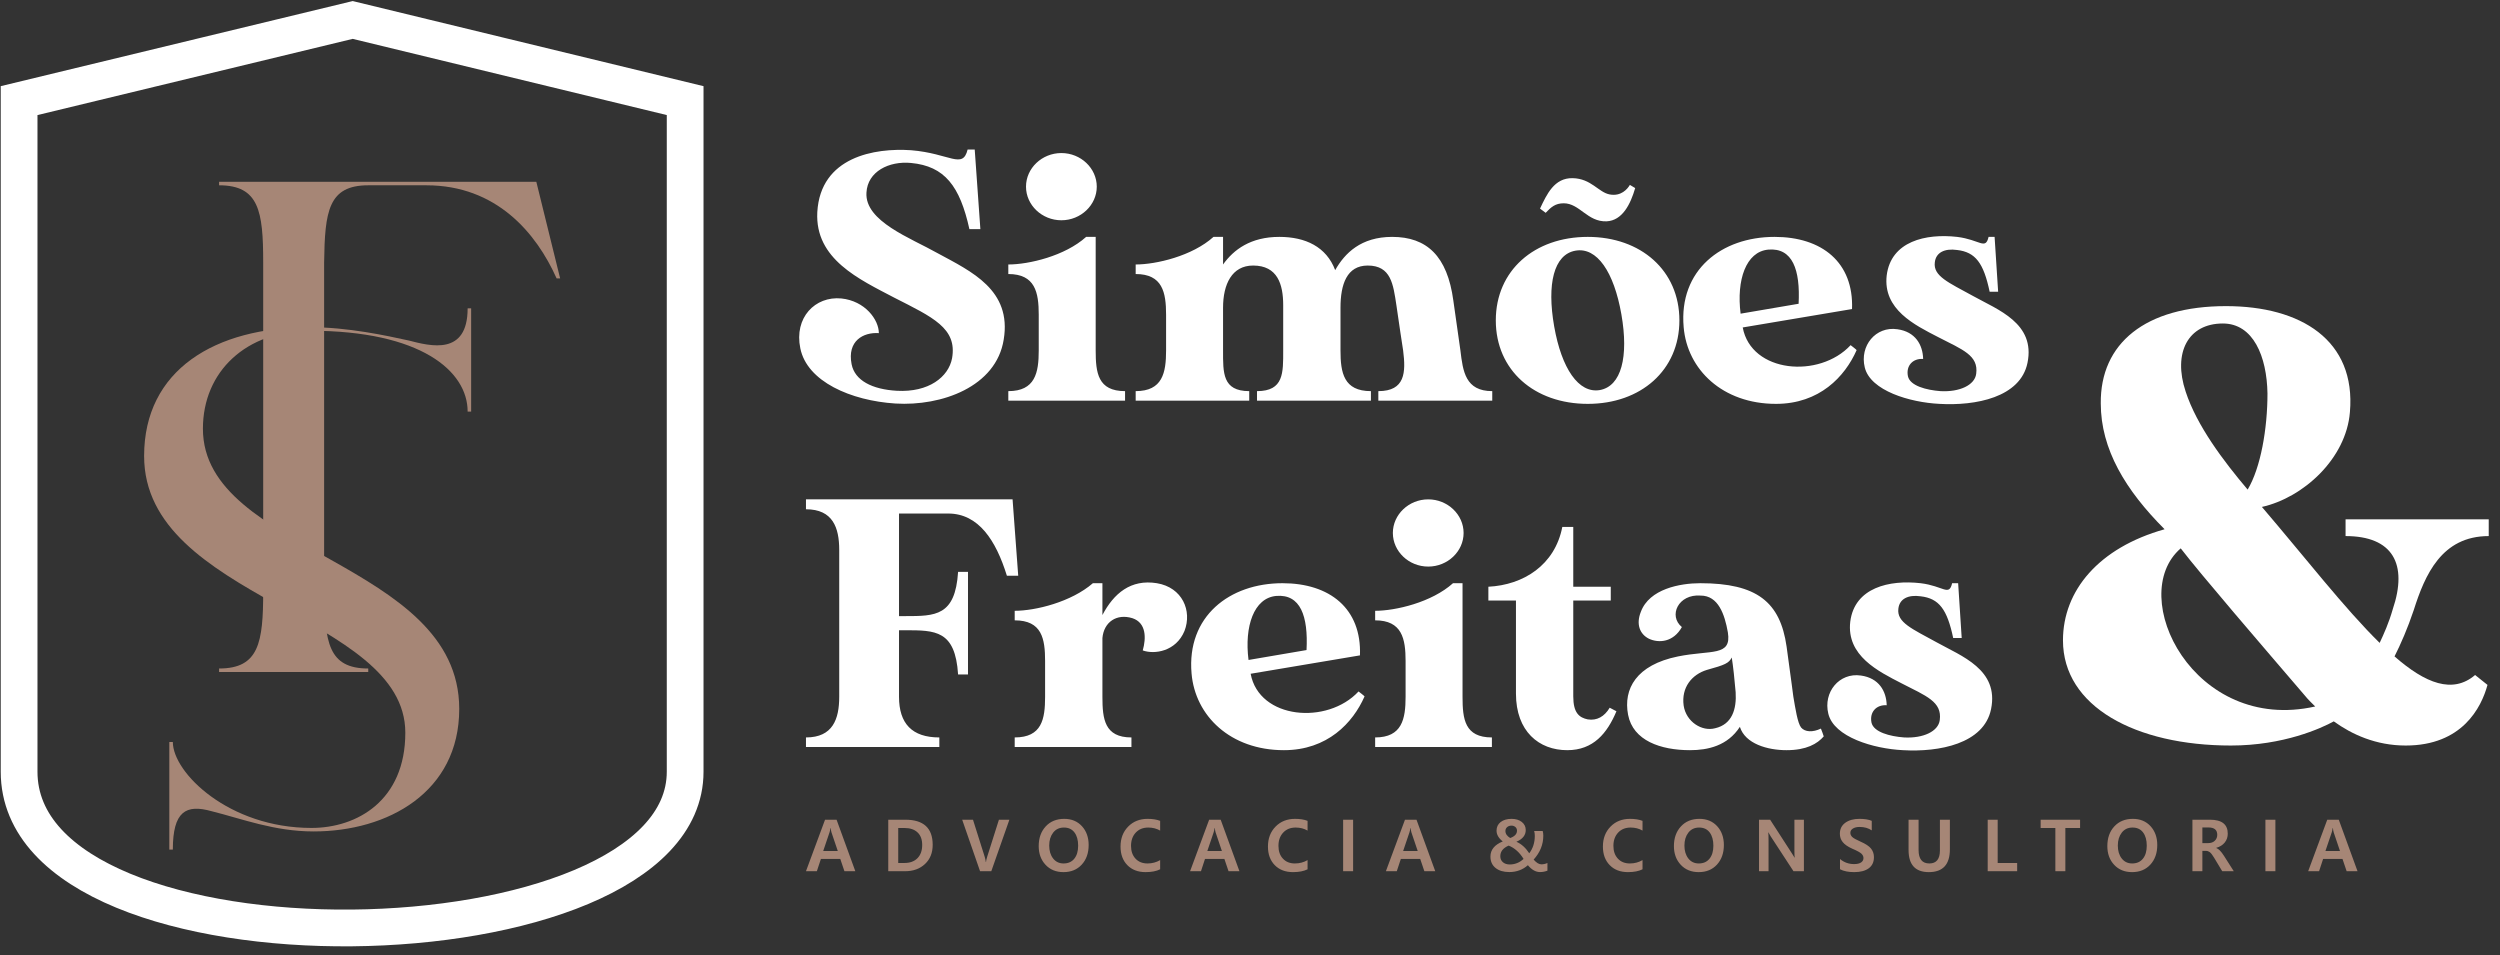
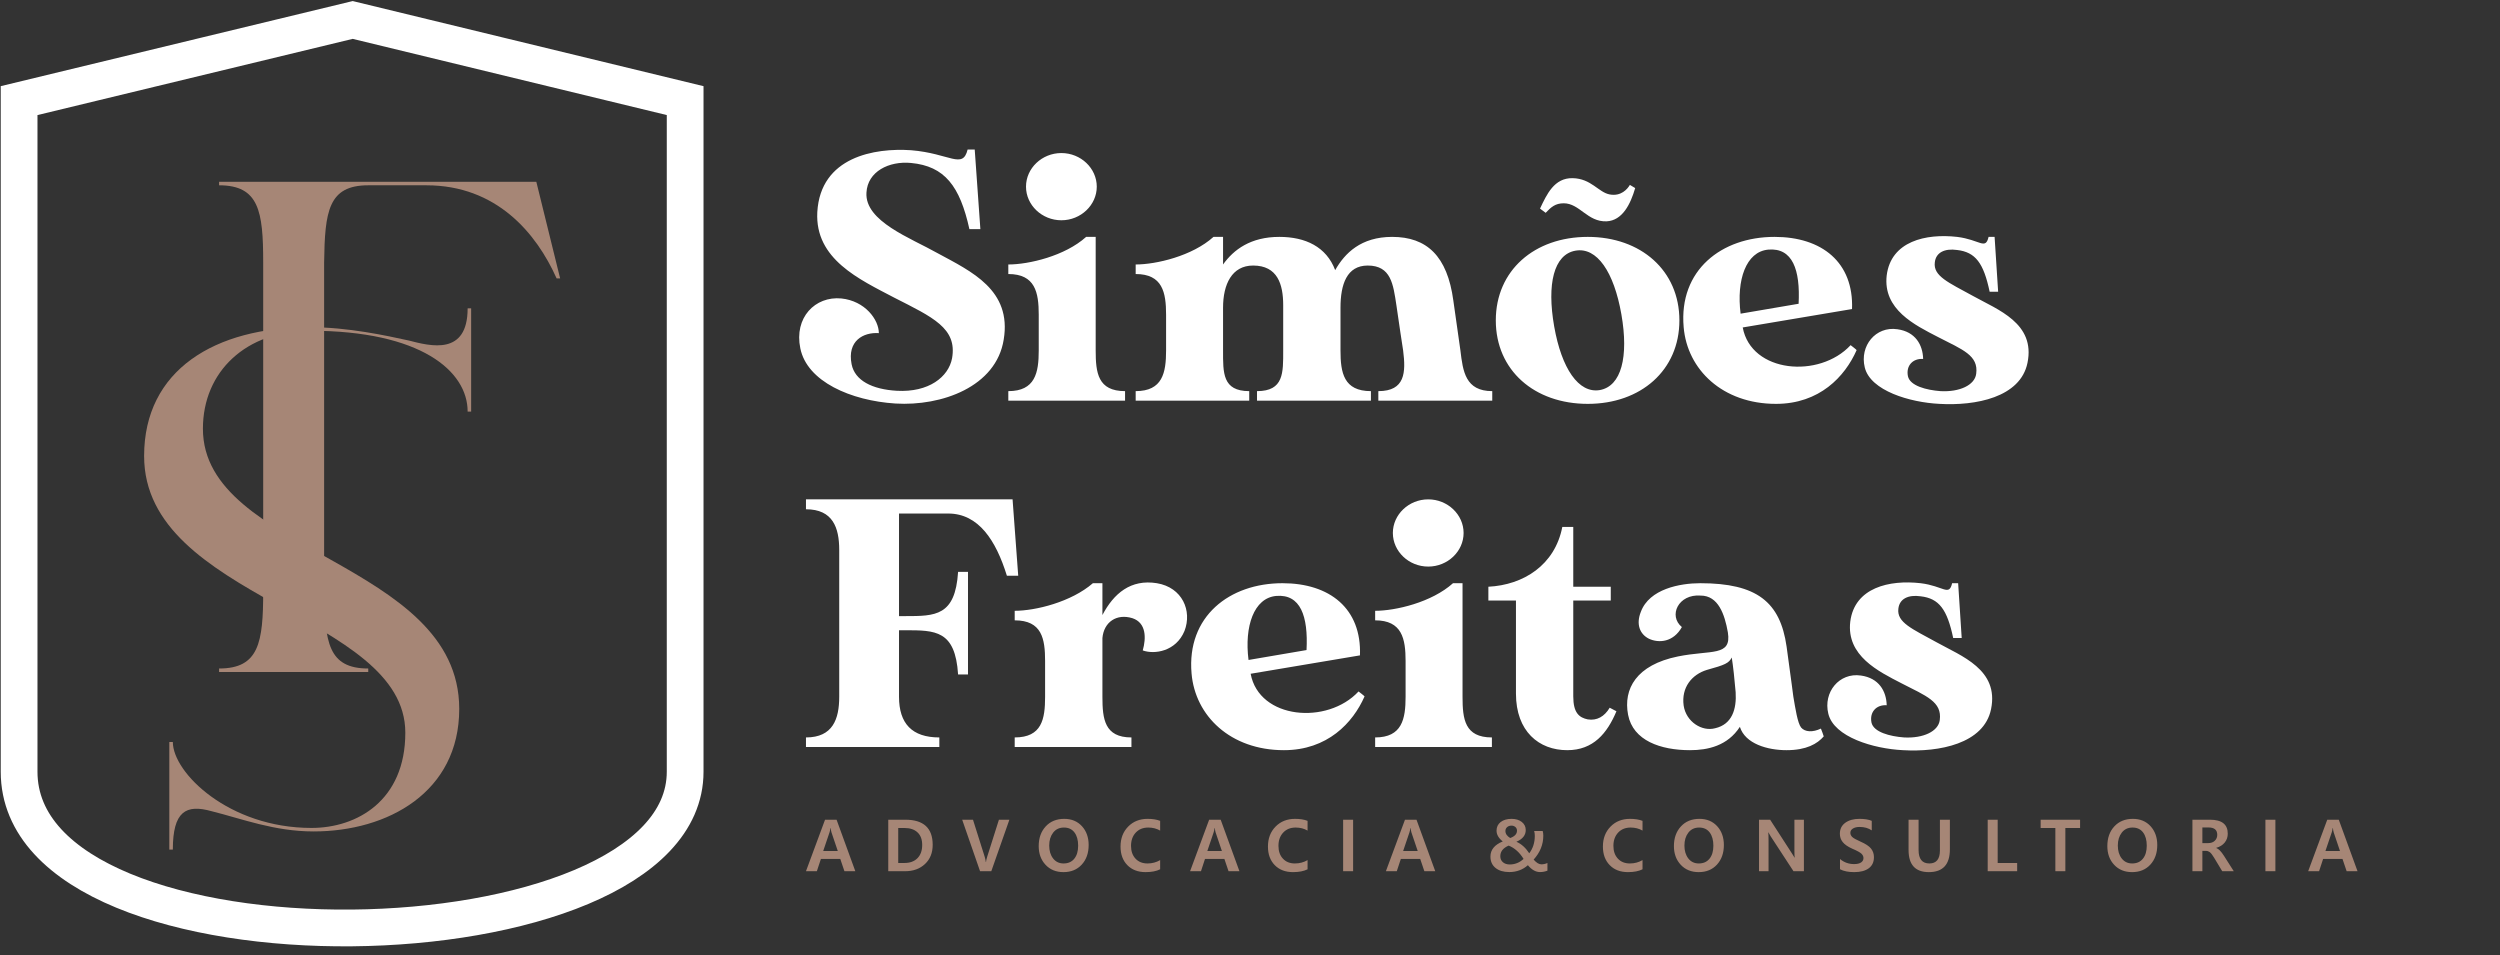
<svg xmlns="http://www.w3.org/2000/svg" width="212" height="81" viewBox="0 0 212 81" fill="none">
  <rect x="0" y="0" width="212" height="81" fill="#333333" stroke="none" />
  <g clip-path="url(#clip0_2_43)">
-     <path d="M211.044 45.459C211.044 44.828 211.044 44.039 211.044 44.039H198.904C198.904 44.039 198.904 44.354 198.904 45.459C202.899 45.459 204.213 47.814 202.899 51.685C202.584 52.79 202.162 53.736 201.795 54.516C198.851 51.633 195.488 47.289 191.81 42.988C195.331 42.2 198.958 38.889 199.273 34.948C199.798 28.85 195.12 25.959 188.762 25.959C181.929 25.959 178.092 29.113 178.146 34.211C178.146 38.1 180.248 41.569 183.558 44.88C177.987 46.447 174.94 50.066 174.94 54.305C174.94 59.91 181.089 63.221 189.182 63.221C193.65 63.221 196.854 61.75 197.905 61.172C199.43 62.276 201.479 63.221 204.002 63.221C208.784 63.221 210.413 60.016 210.94 58.08L209.889 57.24C207.996 58.859 205.684 57.965 203.056 55.663C203.582 54.62 204.159 53.306 204.685 51.739C205.632 48.752 207.05 45.459 211.044 45.459ZM188.499 27.432C191.074 27.432 192.23 30.217 192.282 33.371C192.282 36.366 191.705 39.677 190.6 41.517C188.551 39.098 186.291 36.103 185.345 33.212C184.242 29.901 185.555 27.432 188.499 27.432ZM184.925 46.5C186.659 48.752 191.757 54.672 195.488 59.026C195.699 59.289 196.014 59.604 196.33 59.91C186.028 62.222 180.248 50.538 184.925 46.5Z" fill="white" />
    <path d="M79.506 21.469C77.226 20.179 73.327 18.769 73.475 16.339C73.565 14.54 75.396 13.639 77.255 13.819C80.105 14.089 81.397 15.769 82.205 19.429H83.135L82.656 12.678C82.656 12.678 82.326 12.678 82.055 12.678C81.635 14.389 80.555 13.008 77.255 12.739C74.196 12.53 69.576 13.28 69.307 17.989C69.096 21.979 72.876 23.688 75.847 25.249C79.086 26.898 81.186 27.829 80.736 30.378C80.436 31.968 78.756 33.287 76.056 33.139C73.956 33.018 72.487 32.267 72.216 30.888C71.827 28.908 73.206 28.159 74.526 28.249C74.526 27.108 73.356 25.518 71.346 25.309C69.127 25.098 67.326 26.929 67.867 29.538C68.436 32.357 72.157 33.978 75.937 34.219C79.836 34.457 84.485 32.808 85.116 28.788C85.805 24.588 82.385 23.028 79.506 21.469ZM92.914 29.718V20.088C92.914 20.088 92.645 20.088 92.105 20.088C90.305 21.709 87.245 22.428 85.505 22.428C85.505 22.758 85.505 22.879 85.505 23.238C87.785 23.238 88.085 24.799 88.085 26.688V29.718C88.085 31.609 87.785 33.168 85.505 33.168C85.505 33.528 85.505 33.978 85.505 33.978H95.405C95.405 33.978 95.405 33.799 95.405 33.168C93.096 33.168 92.914 31.609 92.914 29.718ZM90.005 18.679C91.654 18.679 93.006 17.388 93.006 15.829C93.006 14.268 91.654 12.979 90.005 12.979C88.355 12.979 87.005 14.268 87.005 15.829C87.005 17.388 88.355 18.679 90.005 18.679ZM123.843 29.718C123.843 29.718 123.663 28.488 123.243 25.489C122.734 21.709 120.993 20.088 118.053 20.088C115.414 20.088 114.035 21.469 113.224 22.908C112.474 20.929 110.704 20.088 108.485 20.088C106.055 20.088 104.615 21.168 103.715 22.428V20.088C103.715 20.088 103.414 20.088 102.904 20.088C101.105 21.709 98.044 22.428 96.305 22.428C96.305 22.758 96.305 22.879 96.305 23.238C98.585 23.238 98.884 24.799 98.884 26.688V29.718C98.884 31.609 98.585 33.168 96.305 33.168C96.305 33.528 96.305 33.978 96.305 33.978H105.934C105.934 33.978 105.934 33.799 105.934 33.168C103.654 33.168 103.715 31.609 103.715 29.718V26.089C103.715 24.108 104.465 22.518 106.264 22.518C108.335 22.518 108.815 24.108 108.815 25.878C108.815 27.198 108.815 29.718 108.815 29.718C108.815 31.609 108.874 33.168 106.594 33.168C106.594 33.799 106.594 33.978 106.594 33.978H116.254C116.254 33.978 116.254 33.528 116.254 33.168C113.945 33.168 113.674 31.609 113.674 29.718C113.674 29.718 113.674 28.669 113.674 26.089C113.674 24.108 114.214 22.518 115.984 22.518C117.963 22.518 118.145 24.108 118.414 25.878C118.565 26.989 118.985 29.718 118.985 29.718C119.223 31.578 119.164 33.168 116.883 33.168C116.883 33.528 116.883 33.978 116.883 33.978H126.543C126.543 33.978 126.543 33.799 126.543 33.168C124.263 33.168 124.054 31.488 123.843 29.718ZM134.644 20.088C130.114 20.088 126.844 22.938 126.844 27.169C126.844 31.398 130.114 34.248 134.644 34.248C139.143 34.248 142.413 31.398 142.413 27.169C142.413 22.938 139.143 20.088 134.644 20.088ZM135.663 33.078C133.862 33.379 132.423 31.248 131.794 27.679C131.163 24.078 131.764 21.588 133.593 21.258C135.423 20.929 136.863 23.059 137.494 26.659C138.123 30.257 137.494 32.748 135.663 33.078ZM132.604 17.239C133.954 17.239 134.613 18.829 136.234 18.769C137.584 18.709 138.273 17.298 138.664 15.948L138.213 15.679C138.004 16.038 137.463 16.669 136.503 16.489C135.542 16.309 134.943 15.139 133.353 15.108C131.794 15.079 131.163 16.489 130.594 17.689L131.073 18.048C131.524 17.57 131.883 17.239 132.604 17.239ZM156.932 29.269C154.292 32.119 148.503 31.638 147.783 27.768L157.052 26.208C157.202 22.248 154.502 20.088 150.482 20.088C145.983 20.088 142.354 22.908 142.774 27.738C143.073 31.338 146.073 34.248 150.603 34.248C154.292 34.248 156.452 31.937 157.442 29.689C157.442 29.658 156.932 29.269 156.932 29.269ZM149.943 21.168C152.012 20.988 152.672 22.879 152.522 25.759L147.603 26.599C147.243 23.748 148.052 21.349 149.943 21.168ZM167.311 25.098C165.242 23.959 163.922 23.418 164.072 22.248C164.162 21.408 164.912 21.049 165.961 21.199C167.522 21.379 168.212 22.309 168.722 24.739H169.442L169.142 20.088C169.142 20.088 168.811 20.088 168.632 20.088C168.362 21.229 167.911 20.328 165.961 20.088C163.322 19.789 160.351 20.449 159.992 23.358C159.662 26.239 162.361 27.558 164.342 28.579C166.442 29.658 167.792 30.138 167.581 31.699C167.462 32.658 166.172 33.258 164.551 33.168C163.352 33.078 161.972 32.718 161.793 31.908C161.611 31.008 162.213 30.378 163.082 30.439C163.053 29.238 162.422 28.128 160.892 27.919C159.062 27.648 157.683 29.328 158.132 31.158C158.612 33.139 161.972 34.127 164.461 34.248C167.522 34.428 171.331 33.707 171.931 30.769C172.621 27.409 169.411 26.268 167.311 25.098Z" fill="white" />
    <path d="M85.866 42.346H68.346C68.346 42.346 68.346 42.826 68.346 43.186C70.625 43.186 71.166 44.746 71.166 46.635V59.085C71.166 60.975 70.625 62.535 68.346 62.535C68.346 62.896 68.346 63.345 68.346 63.345H79.656C79.656 63.345 79.656 62.896 79.656 62.535C77.345 62.535 76.236 61.364 76.236 59.085V53.445H76.746C79.326 53.445 81.006 53.445 81.246 57.196C81.875 57.196 82.086 57.196 82.086 57.196V48.495C82.086 48.495 81.875 48.495 81.246 48.495C81.006 52.246 79.326 52.246 76.746 52.246H76.236V43.547H80.406C82.985 43.547 84.456 45.826 85.385 48.825C86.016 48.825 86.345 48.825 86.345 48.825L85.866 42.346ZM98.105 49.456C95.885 49.096 94.445 50.325 93.485 52.156V49.456C93.485 49.456 93.186 49.456 92.676 49.456C90.845 51.046 87.816 51.796 86.046 51.796C86.046 52.126 86.046 52.246 86.046 52.605C88.355 52.605 88.624 54.166 88.624 56.055V59.085C88.624 60.975 88.355 62.535 86.046 62.535C86.046 62.896 86.046 63.345 86.046 63.345H95.946C95.946 63.345 95.946 63.165 95.946 62.535C93.664 62.535 93.485 60.975 93.485 59.085V54.105C93.606 52.755 94.686 52.005 96.036 52.425C97.204 52.816 97.204 54.105 96.905 55.156C97.895 55.516 99.724 55.246 100.445 53.505C101.105 51.796 100.265 49.816 98.105 49.456ZM115.205 58.635C112.564 61.485 106.774 61.005 106.055 57.135L115.324 55.576C115.474 51.616 112.775 49.456 108.755 49.456C104.254 49.456 100.624 52.275 101.044 57.106C101.345 60.706 104.344 63.615 108.874 63.615C112.564 63.615 114.724 61.306 115.715 59.055C115.715 59.026 115.205 58.635 115.205 58.635ZM108.214 50.536C110.284 50.356 110.944 52.246 110.794 55.125L105.875 55.965C105.514 53.115 106.325 50.716 108.214 50.536ZM124.023 59.085V49.456C124.023 49.456 123.753 49.456 123.214 49.456C121.413 51.075 118.354 51.796 116.613 51.796C116.613 52.126 116.613 52.246 116.613 52.605C118.893 52.605 119.194 54.166 119.194 56.055V59.085C119.194 60.975 118.893 62.535 116.613 62.535C116.613 62.896 116.613 63.345 116.613 63.345H126.513C126.513 63.345 126.513 63.165 126.513 62.535C124.204 62.535 124.023 60.975 124.023 59.085ZM121.114 48.046C122.763 48.046 124.113 46.756 124.113 45.196C124.113 43.637 122.763 42.346 121.114 42.346C119.463 42.346 118.114 43.637 118.114 45.196C118.114 46.756 119.463 48.046 121.114 48.046ZM136.503 60.015C136.054 60.765 135.423 61.126 134.644 61.005C133.923 60.855 133.413 60.466 133.413 59.055V50.925H136.593V49.755H133.413V44.686C133.413 44.686 132.993 44.686 132.483 44.686C131.854 47.926 129.184 49.606 126.214 49.755C126.214 50.116 126.214 50.925 126.214 50.925H128.553C128.553 51.855 128.553 58.815 128.553 58.815C128.553 62.025 130.503 63.615 132.903 63.615C135.122 63.615 136.292 62.175 137.074 60.315L136.503 60.015ZM154.413 61.784C153.723 62.114 153.063 62.085 152.733 61.694C152.432 61.306 152.252 60.106 152.072 59.055C152.072 59.055 151.922 57.856 151.502 54.826C150.963 51.046 148.982 49.456 144.182 49.456C142.473 49.456 139.863 49.936 139.143 51.886C138.723 52.935 139.053 53.775 139.832 54.166C140.672 54.555 141.903 54.465 142.623 53.175C141.453 52.216 142.323 50.356 144.213 50.505C145.712 50.505 146.253 52.095 146.523 53.625C146.853 55.695 145.112 55.096 142.293 55.666C138.754 56.385 137.642 58.425 138.062 60.616C138.482 62.806 140.822 63.615 143.313 63.615C144.813 63.615 146.493 63.255 147.542 61.636C147.993 63.075 149.882 63.615 151.502 63.615C153.182 63.615 154.112 63.075 154.653 62.445C154.563 62.146 154.532 62.114 154.413 61.784ZM145.442 61.755C144.333 62.056 142.983 61.216 142.774 59.835C142.563 58.305 143.463 57.196 144.753 56.805C146.282 56.385 146.612 56.235 146.853 55.756C146.972 56.506 147.093 57.615 147.183 58.696C147.273 60.136 146.882 61.425 145.442 61.755ZM164.221 54.465C162.152 53.326 160.832 52.785 160.982 51.616C161.072 50.776 161.822 50.415 162.871 50.566C164.432 50.745 165.121 51.675 165.631 54.105H166.352L166.051 49.456C166.051 49.456 165.721 49.456 165.541 49.456C165.272 50.595 164.822 49.696 162.871 49.456C160.232 49.155 157.263 49.816 156.901 52.726C156.571 55.605 159.273 56.926 161.252 57.946C163.352 59.026 164.701 59.505 164.492 61.065C164.371 62.025 163.082 62.624 161.462 62.535C160.261 62.445 158.882 62.085 158.702 61.275C158.523 60.376 159.122 59.745 159.992 59.805C159.962 58.606 159.331 57.496 157.802 57.285C155.972 57.016 154.592 58.696 155.042 60.526C155.522 62.505 158.882 63.495 161.373 63.615C164.432 63.794 168.241 63.075 168.841 60.136C169.532 56.776 166.321 55.635 164.221 54.465Z" fill="white" />
    <path d="M72.531 73.879H71.608L71.255 72.835H69.614L69.269 73.879H68.346L69.964 69.511H70.941L72.531 73.879ZM71.044 72.165L70.509 70.583C70.488 70.519 70.465 70.398 70.441 70.22H70.421C70.405 70.354 70.38 70.472 70.346 70.576L69.808 72.165H71.044ZM75.325 73.879V69.511H76.772C78.319 69.511 79.092 70.222 79.092 71.642C79.092 72.318 78.875 72.861 78.439 73.268C78.002 73.677 77.442 73.879 76.755 73.879H75.325ZM76.17 70.215V73.18H76.705C77.174 73.18 77.54 73.042 77.805 72.771C78.071 72.498 78.202 72.126 78.202 71.653C78.202 71.189 78.071 70.833 77.805 70.586C77.54 70.338 77.175 70.215 76.71 70.215H76.17ZM85.596 69.511L84.062 73.879H83.109L81.593 69.511H82.509L83.508 72.675C83.549 72.807 83.578 72.949 83.596 73.098H83.614C83.622 72.989 83.653 72.845 83.709 72.666L84.709 69.511H85.596ZM88.082 71.751C88.082 71.065 88.28 70.508 88.675 70.081C89.069 69.653 89.594 69.439 90.249 69.439C90.87 69.439 91.37 69.648 91.749 70.062C92.128 70.477 92.318 71.008 92.318 71.657C92.318 72.341 92.122 72.895 91.731 73.32C91.341 73.745 90.824 73.956 90.182 73.956C89.556 73.956 89.049 73.75 88.664 73.337C88.276 72.923 88.082 72.394 88.082 71.751ZM88.973 71.704C88.973 72.147 89.082 72.511 89.301 72.794C89.52 73.078 89.817 73.221 90.193 73.221C90.582 73.221 90.886 73.085 91.102 72.815C91.319 72.546 91.427 72.178 91.427 71.715C91.427 71.24 91.323 70.862 91.112 70.588C90.903 70.313 90.605 70.176 90.223 70.176C89.835 70.176 89.53 70.32 89.308 70.607C89.084 70.895 88.973 71.261 88.973 71.704ZM98.381 73.716C98.064 73.876 97.653 73.956 97.147 73.956C96.5 73.956 95.983 73.758 95.599 73.364C95.214 72.971 95.021 72.444 95.021 71.787C95.021 71.099 95.237 70.535 95.666 70.097C96.094 69.658 96.647 69.439 97.318 69.439C97.742 69.439 98.095 69.496 98.381 69.609V70.434C98.085 70.263 97.748 70.176 97.372 70.176C96.931 70.176 96.578 70.32 96.31 70.607C96.045 70.893 95.911 71.268 95.911 71.728C95.911 72.181 96.039 72.544 96.292 72.814C96.546 73.085 96.882 73.221 97.304 73.221C97.701 73.221 98.06 73.126 98.381 72.936V73.716ZM105.104 73.879H104.18L103.827 72.835H102.185L101.842 73.879H100.919L102.536 69.511H103.514L105.104 73.879ZM103.617 72.165L103.082 70.583C103.059 70.519 103.038 70.398 103.014 70.22H102.992C102.978 70.354 102.953 70.472 102.919 70.576L102.381 72.165H103.617ZM110.882 73.716C110.565 73.876 110.153 73.956 109.647 73.956C109 73.956 108.485 73.758 108.099 73.364C107.715 72.971 107.522 72.444 107.522 71.787C107.522 71.099 107.736 70.535 108.166 70.097C108.596 69.658 109.147 69.439 109.82 69.439C110.243 69.439 110.596 69.496 110.882 69.609V70.434C110.585 70.263 110.248 70.176 109.872 70.176C109.431 70.176 109.078 70.32 108.812 70.607C108.545 70.893 108.413 71.268 108.413 71.728C108.413 72.181 108.539 72.544 108.792 72.814C109.045 73.085 109.382 73.221 109.804 73.221C110.202 73.221 110.56 73.126 110.882 72.936V73.716ZM114.744 69.511V73.879H113.897V69.511H114.744ZM121.709 73.879H120.786L120.433 72.835H118.792L118.447 73.879H117.524L119.142 69.511H120.119L121.709 73.879ZM120.222 72.165L119.687 70.583C119.665 70.519 119.643 70.398 119.619 70.22H119.599C119.583 70.354 119.558 70.472 119.524 70.576L118.986 72.165H120.222ZM129.566 73.369C129.125 73.757 128.597 73.951 127.989 73.951C127.496 73.951 127.107 73.833 126.819 73.6C126.531 73.364 126.389 73.044 126.389 72.635C126.389 72.065 126.737 71.637 127.433 71.354C127.084 71.078 126.907 70.774 126.907 70.442C126.907 70.132 127.025 69.887 127.255 69.709C127.487 69.531 127.795 69.439 128.179 69.439C128.535 69.439 128.824 69.527 129.048 69.702C129.27 69.877 129.383 70.104 129.383 70.383C129.383 70.826 129.118 71.158 128.59 71.38C129.01 71.563 129.373 71.889 129.681 72.358C129.994 71.944 130.151 71.452 130.151 70.885C130.151 70.727 130.133 70.588 130.096 70.467H130.82C130.856 70.583 130.872 70.719 130.872 70.871C130.872 71.611 130.601 72.286 130.053 72.894C130.285 73.162 130.504 73.296 130.712 73.296C130.885 73.296 131.055 73.258 131.223 73.181V73.832C131.024 73.91 130.813 73.951 130.594 73.951C130.228 73.951 129.886 73.757 129.566 73.369ZM128.066 71.063C128.45 70.924 128.641 70.719 128.641 70.442C128.641 70.312 128.595 70.207 128.504 70.13C128.411 70.052 128.303 70.013 128.179 70.013C128.022 70.013 127.896 70.057 127.801 70.143C127.706 70.23 127.659 70.338 127.659 70.464C127.659 70.702 127.795 70.903 128.066 71.063ZM129.198 72.835C128.857 72.281 128.435 71.905 127.935 71.707C127.461 71.91 127.226 72.209 127.226 72.606C127.226 72.819 127.299 72.988 127.447 73.116C127.595 73.243 127.786 73.307 128.022 73.307C128.47 73.307 128.863 73.149 129.198 72.835ZM139.286 73.716C138.969 73.876 138.559 73.956 138.053 73.956C137.405 73.956 136.889 73.758 136.505 73.364C136.119 72.971 135.926 72.444 135.926 71.787C135.926 71.099 136.142 70.535 136.572 70.097C137 69.658 137.552 69.439 138.224 69.439C138.647 69.439 139.002 69.496 139.286 69.609V70.434C138.991 70.263 138.654 70.176 138.278 70.176C137.837 70.176 137.482 70.32 137.216 70.607C136.951 70.893 136.817 71.268 136.817 71.728C136.817 72.181 136.945 72.544 137.198 72.814C137.451 73.085 137.788 73.221 138.209 73.221C138.607 73.221 138.966 73.126 139.286 72.936V73.716ZM141.948 71.751C141.948 71.065 142.146 70.508 142.542 70.081C142.936 69.653 143.46 69.439 144.115 69.439C144.736 69.439 145.236 69.648 145.616 70.062C145.995 70.477 146.184 71.008 146.184 71.657C146.184 72.341 145.988 72.895 145.598 73.32C145.207 73.745 144.691 73.956 144.048 73.956C143.423 73.956 142.916 73.75 142.53 73.337C142.143 72.923 141.948 72.394 141.948 71.751ZM142.839 71.704C142.839 72.147 142.949 72.511 143.168 72.794C143.387 73.078 143.684 73.221 144.058 73.221C144.449 73.221 144.751 73.085 144.968 72.815C145.186 72.546 145.294 72.178 145.294 71.715C145.294 71.24 145.189 70.862 144.978 70.588C144.769 70.313 144.472 70.176 144.089 70.176C143.702 70.176 143.396 70.32 143.174 70.607C142.95 70.895 142.839 71.261 142.839 71.704ZM152.971 73.879H152.087L150.155 70.921C150.075 70.8 150.012 70.688 149.959 70.583H149.948C149.964 70.722 149.972 70.946 149.972 71.26V73.879H149.165V69.511H150.108L151.971 72.392C152.066 72.539 152.134 72.652 152.179 72.73H152.19C152.175 72.653 152.167 72.451 152.167 72.121V69.511H152.971V73.879ZM156.032 72.845C156.377 73.131 156.774 73.274 157.222 73.274C157.491 73.274 157.691 73.227 157.825 73.132C157.957 73.039 158.022 72.916 158.022 72.763C158.022 72.632 157.969 72.51 157.856 72.398C157.746 72.287 157.477 72.142 157.052 71.959C156.691 71.797 156.427 71.614 156.264 71.411C156.101 71.209 156.021 70.972 156.021 70.697C156.021 70.305 156.173 69.996 156.477 69.774C156.782 69.552 157.181 69.439 157.676 69.439C158.119 69.439 158.469 69.496 158.724 69.606V70.416C158.439 70.223 158.099 70.125 157.699 70.125C157.464 70.125 157.274 70.169 157.129 70.259C156.981 70.348 156.91 70.47 156.91 70.627C156.91 70.751 156.96 70.866 157.062 70.969C157.163 71.072 157.398 71.204 157.771 71.369C158.197 71.555 158.495 71.75 158.661 71.956C158.826 72.16 158.91 72.405 158.91 72.689C158.91 73.101 158.763 73.415 158.469 73.631C158.176 73.848 157.763 73.956 157.233 73.956C156.741 73.956 156.339 73.874 156.032 73.711V72.845ZM165.35 72.024C165.35 73.312 164.755 73.956 163.564 73.956C162.418 73.956 161.846 73.33 161.846 72.078V69.511H162.695V72.078C162.695 72.84 162.999 73.221 163.608 73.221C164.206 73.221 164.505 72.853 164.505 72.117V69.511H165.35V72.024ZM171.055 73.879H168.557V69.511H169.403V73.18H171.055V73.879ZM176.391 70.215H175.142V73.879H174.294V70.215H173.047V69.511H176.391V70.215ZM178.702 71.751C178.702 71.065 178.898 70.508 179.293 70.081C179.687 69.653 180.212 69.439 180.867 69.439C181.488 69.439 181.99 69.648 182.367 70.062C182.746 70.477 182.936 71.008 182.936 71.657C182.936 72.341 182.74 72.895 182.349 73.32C181.96 73.745 181.442 73.956 180.8 73.956C180.174 73.956 179.667 73.75 179.282 73.337C178.894 72.923 178.702 72.394 178.702 71.751ZM179.591 71.704C179.591 72.147 179.7 72.511 179.919 72.794C180.138 73.078 180.436 73.221 180.811 73.221C181.2 73.221 181.504 73.085 181.72 72.815C181.937 72.546 182.045 72.178 182.045 71.715C182.045 71.24 181.941 70.862 181.73 70.588C181.521 70.313 181.225 70.176 180.841 70.176C180.453 70.176 180.148 70.32 179.926 70.607C179.703 70.895 179.591 71.261 179.591 71.704ZM189.424 73.879H188.445L187.75 72.725C187.61 72.492 187.489 72.338 187.391 72.264C187.291 72.193 187.185 72.155 187.07 72.155H186.761V73.879H185.917V69.511H187.4C188.409 69.511 188.914 69.905 188.914 70.692C188.914 70.982 188.829 71.232 188.659 71.444C188.49 71.657 188.249 71.809 187.936 71.897V71.91C188.136 71.977 188.356 72.201 188.598 72.583L189.424 73.879ZM186.761 70.169V71.495H187.266C187.495 71.495 187.678 71.428 187.816 71.294C187.954 71.16 188.023 70.993 188.023 70.794C188.023 70.377 187.776 70.169 187.281 70.169H186.761ZM192.953 69.511V73.879H192.107V69.511H192.953ZM199.918 73.879H198.995L198.642 72.835H197.001L196.657 73.879H195.733L197.351 69.511H198.328L199.918 73.879ZM198.431 72.165L197.897 70.583C197.876 70.519 197.853 70.398 197.828 70.22H197.809C197.792 70.354 197.768 70.472 197.734 70.576L197.196 72.165H198.431Z" fill="#A68676" />
    <path fill-rule="evenodd" clip-rule="evenodd" d="M1.62 8.532L29.908 1.693L58.101 8.532V65.439C58.101 82.567 1.62 83.645 1.62 65.439V8.532Z" stroke="white" stroke-width="3.116" stroke-miterlimit="22.926" />
    <path d="M34.371 62.132C34.371 67.893 30.274 70.209 26.414 70.209C19.406 70.209 14.656 65.527 14.656 62.923H14.358V72.049H14.656C14.656 68.784 15.783 68.189 17.921 68.784C20.534 69.436 23.265 70.506 26.592 70.506C32.885 70.506 38.943 67.18 38.943 60.114C38.943 47.583 17.207 46.871 17.207 36.358C17.207 31.489 20.89 28.046 26.294 28.046C35.678 28.046 39.656 31.46 39.656 34.903H39.953V26.144H39.656C39.656 30.182 36.508 29.352 34.666 28.876C32.767 28.46 29.501 27.747 26.294 27.747C18.218 27.747 12.221 31.372 12.221 38.673C12.221 50.789 34.371 52.097 34.371 62.132Z" fill="#A68676" />
    <path d="M45.48 15.415H18.578V15.713C21.962 15.713 22.319 17.909 22.319 22.247V50.155C22.319 54.491 21.962 56.689 18.578 56.689V56.985H31.227V56.689C27.842 56.689 27.546 54.491 27.486 50.155V36.438V36.141V22.247C27.546 17.909 27.842 15.713 31.227 15.713H36.157C42.094 15.713 45.48 19.751 47.201 23.611H47.5L45.48 15.415Z" fill="#A68676" />
  </g>
  <defs>
    <clipPath id="clip0_2_43">
      <rect width="211.044" height="80.336" fill="white" />
    </clipPath>
  </defs>
</svg>